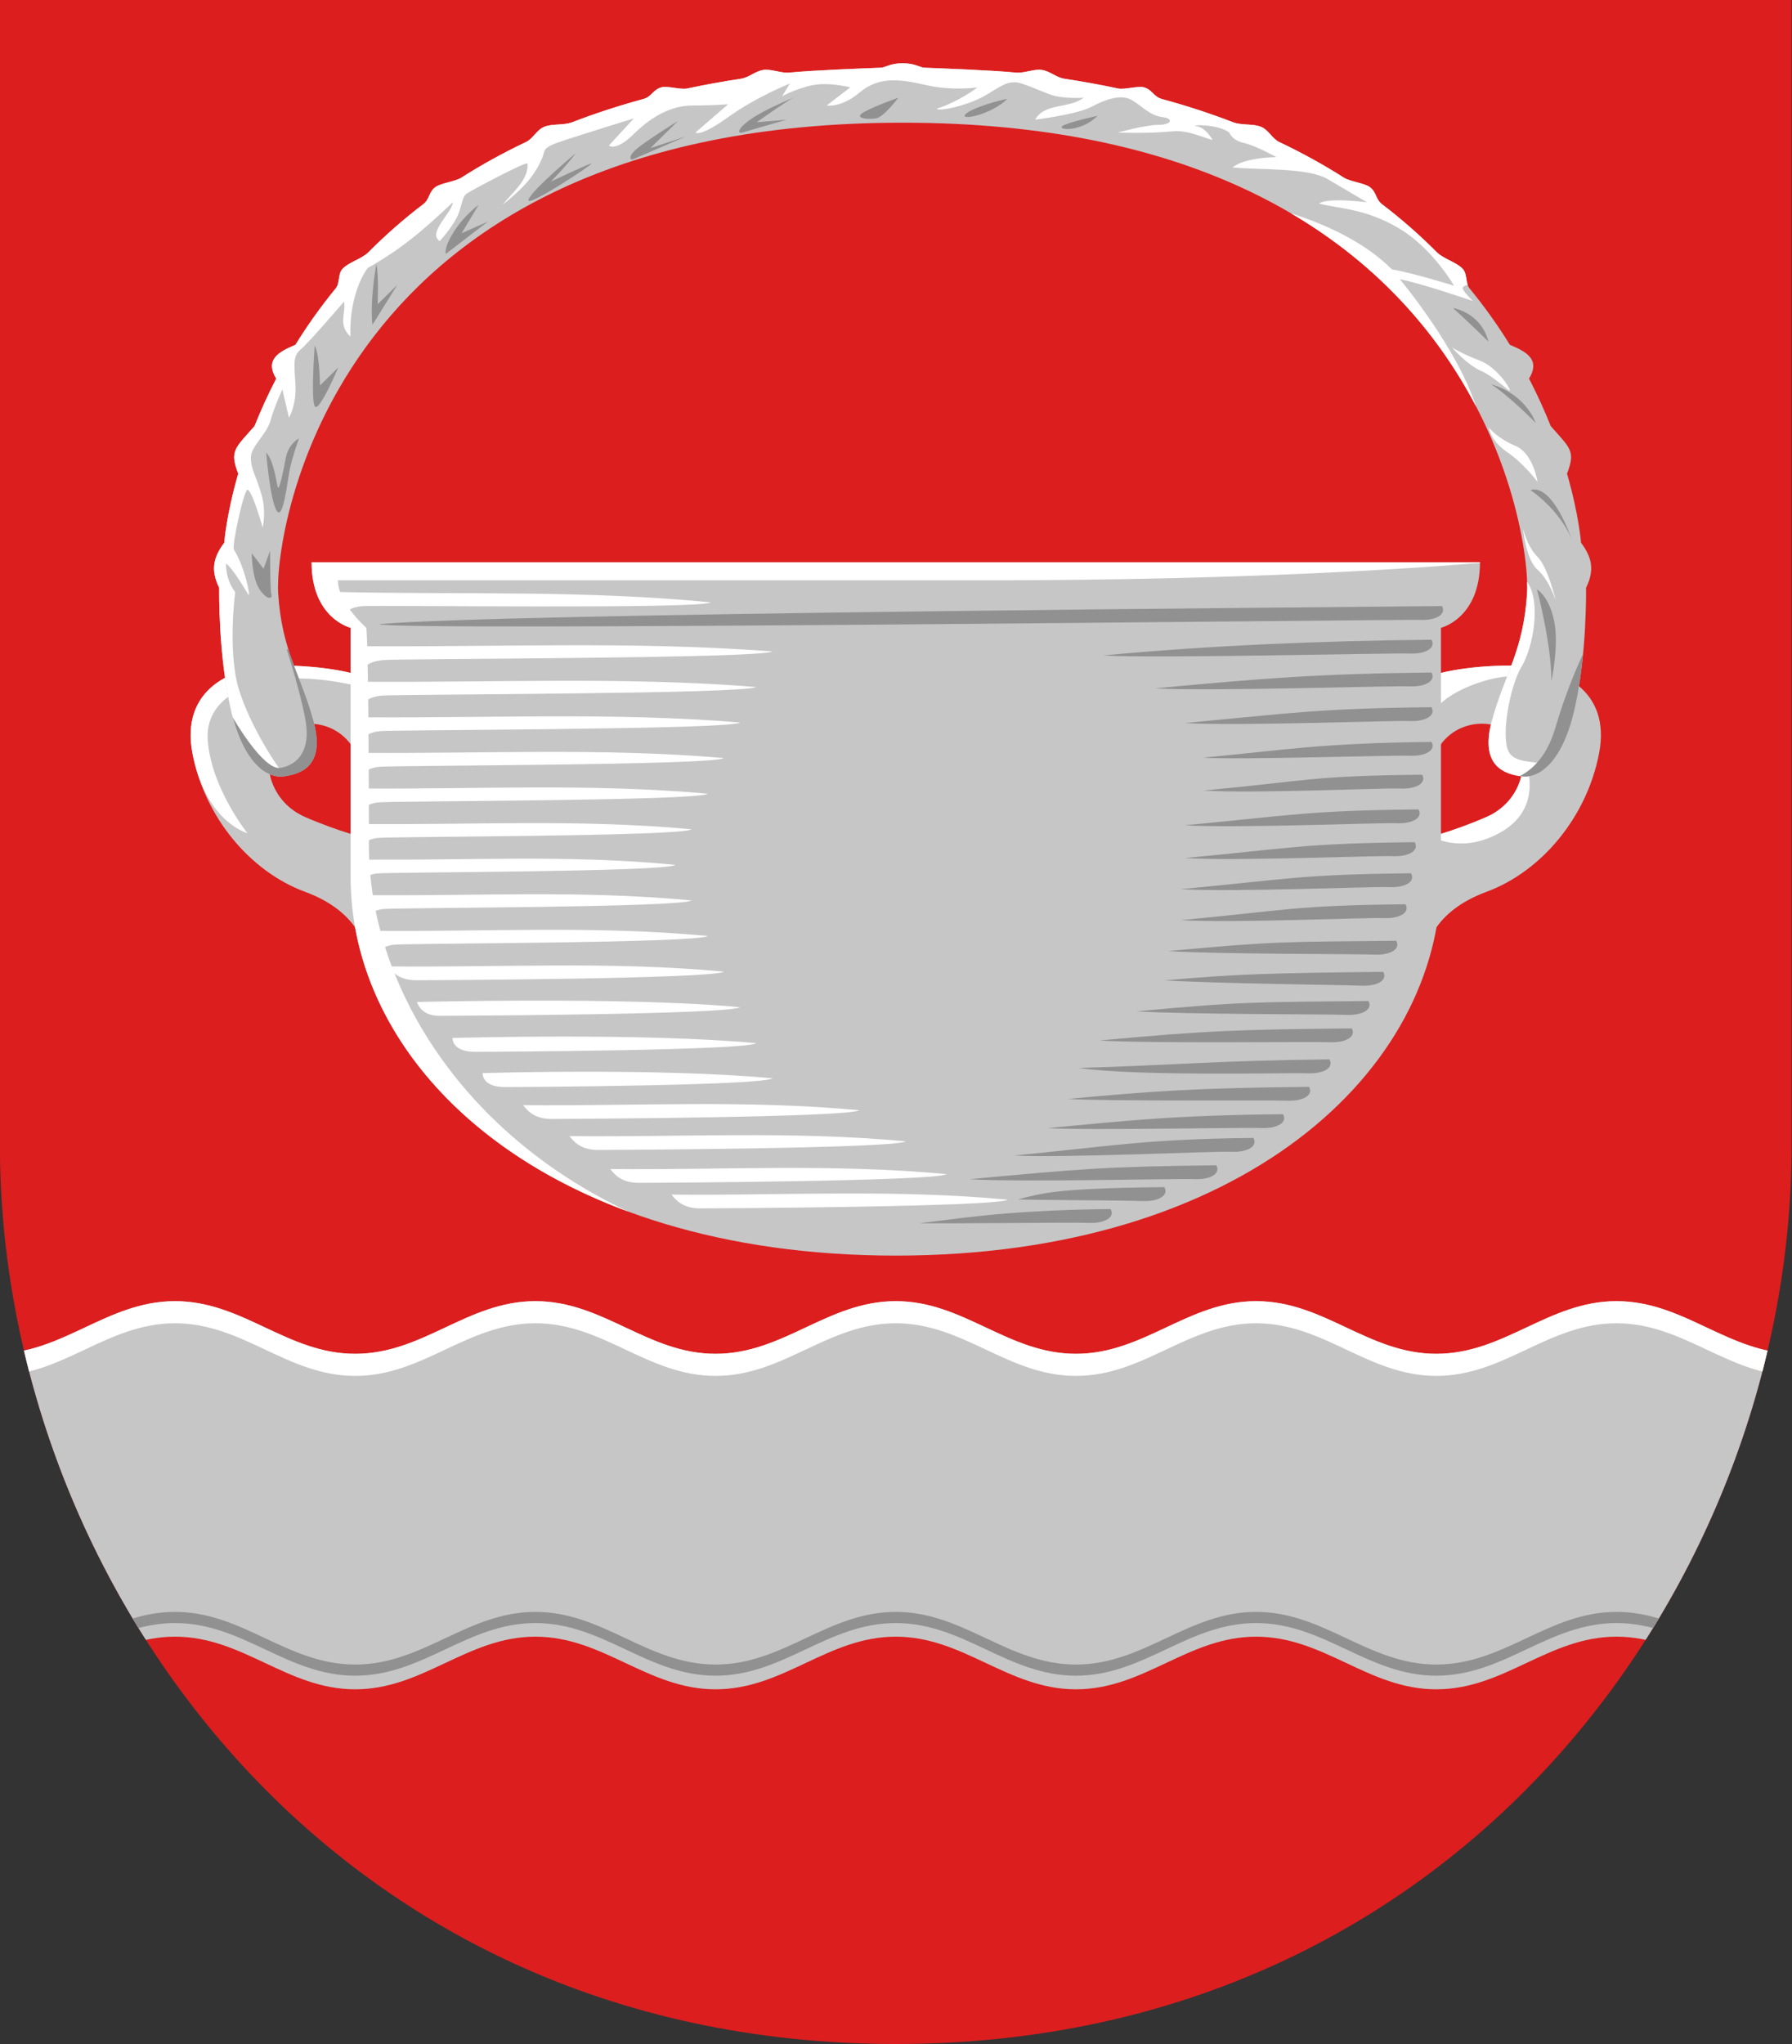
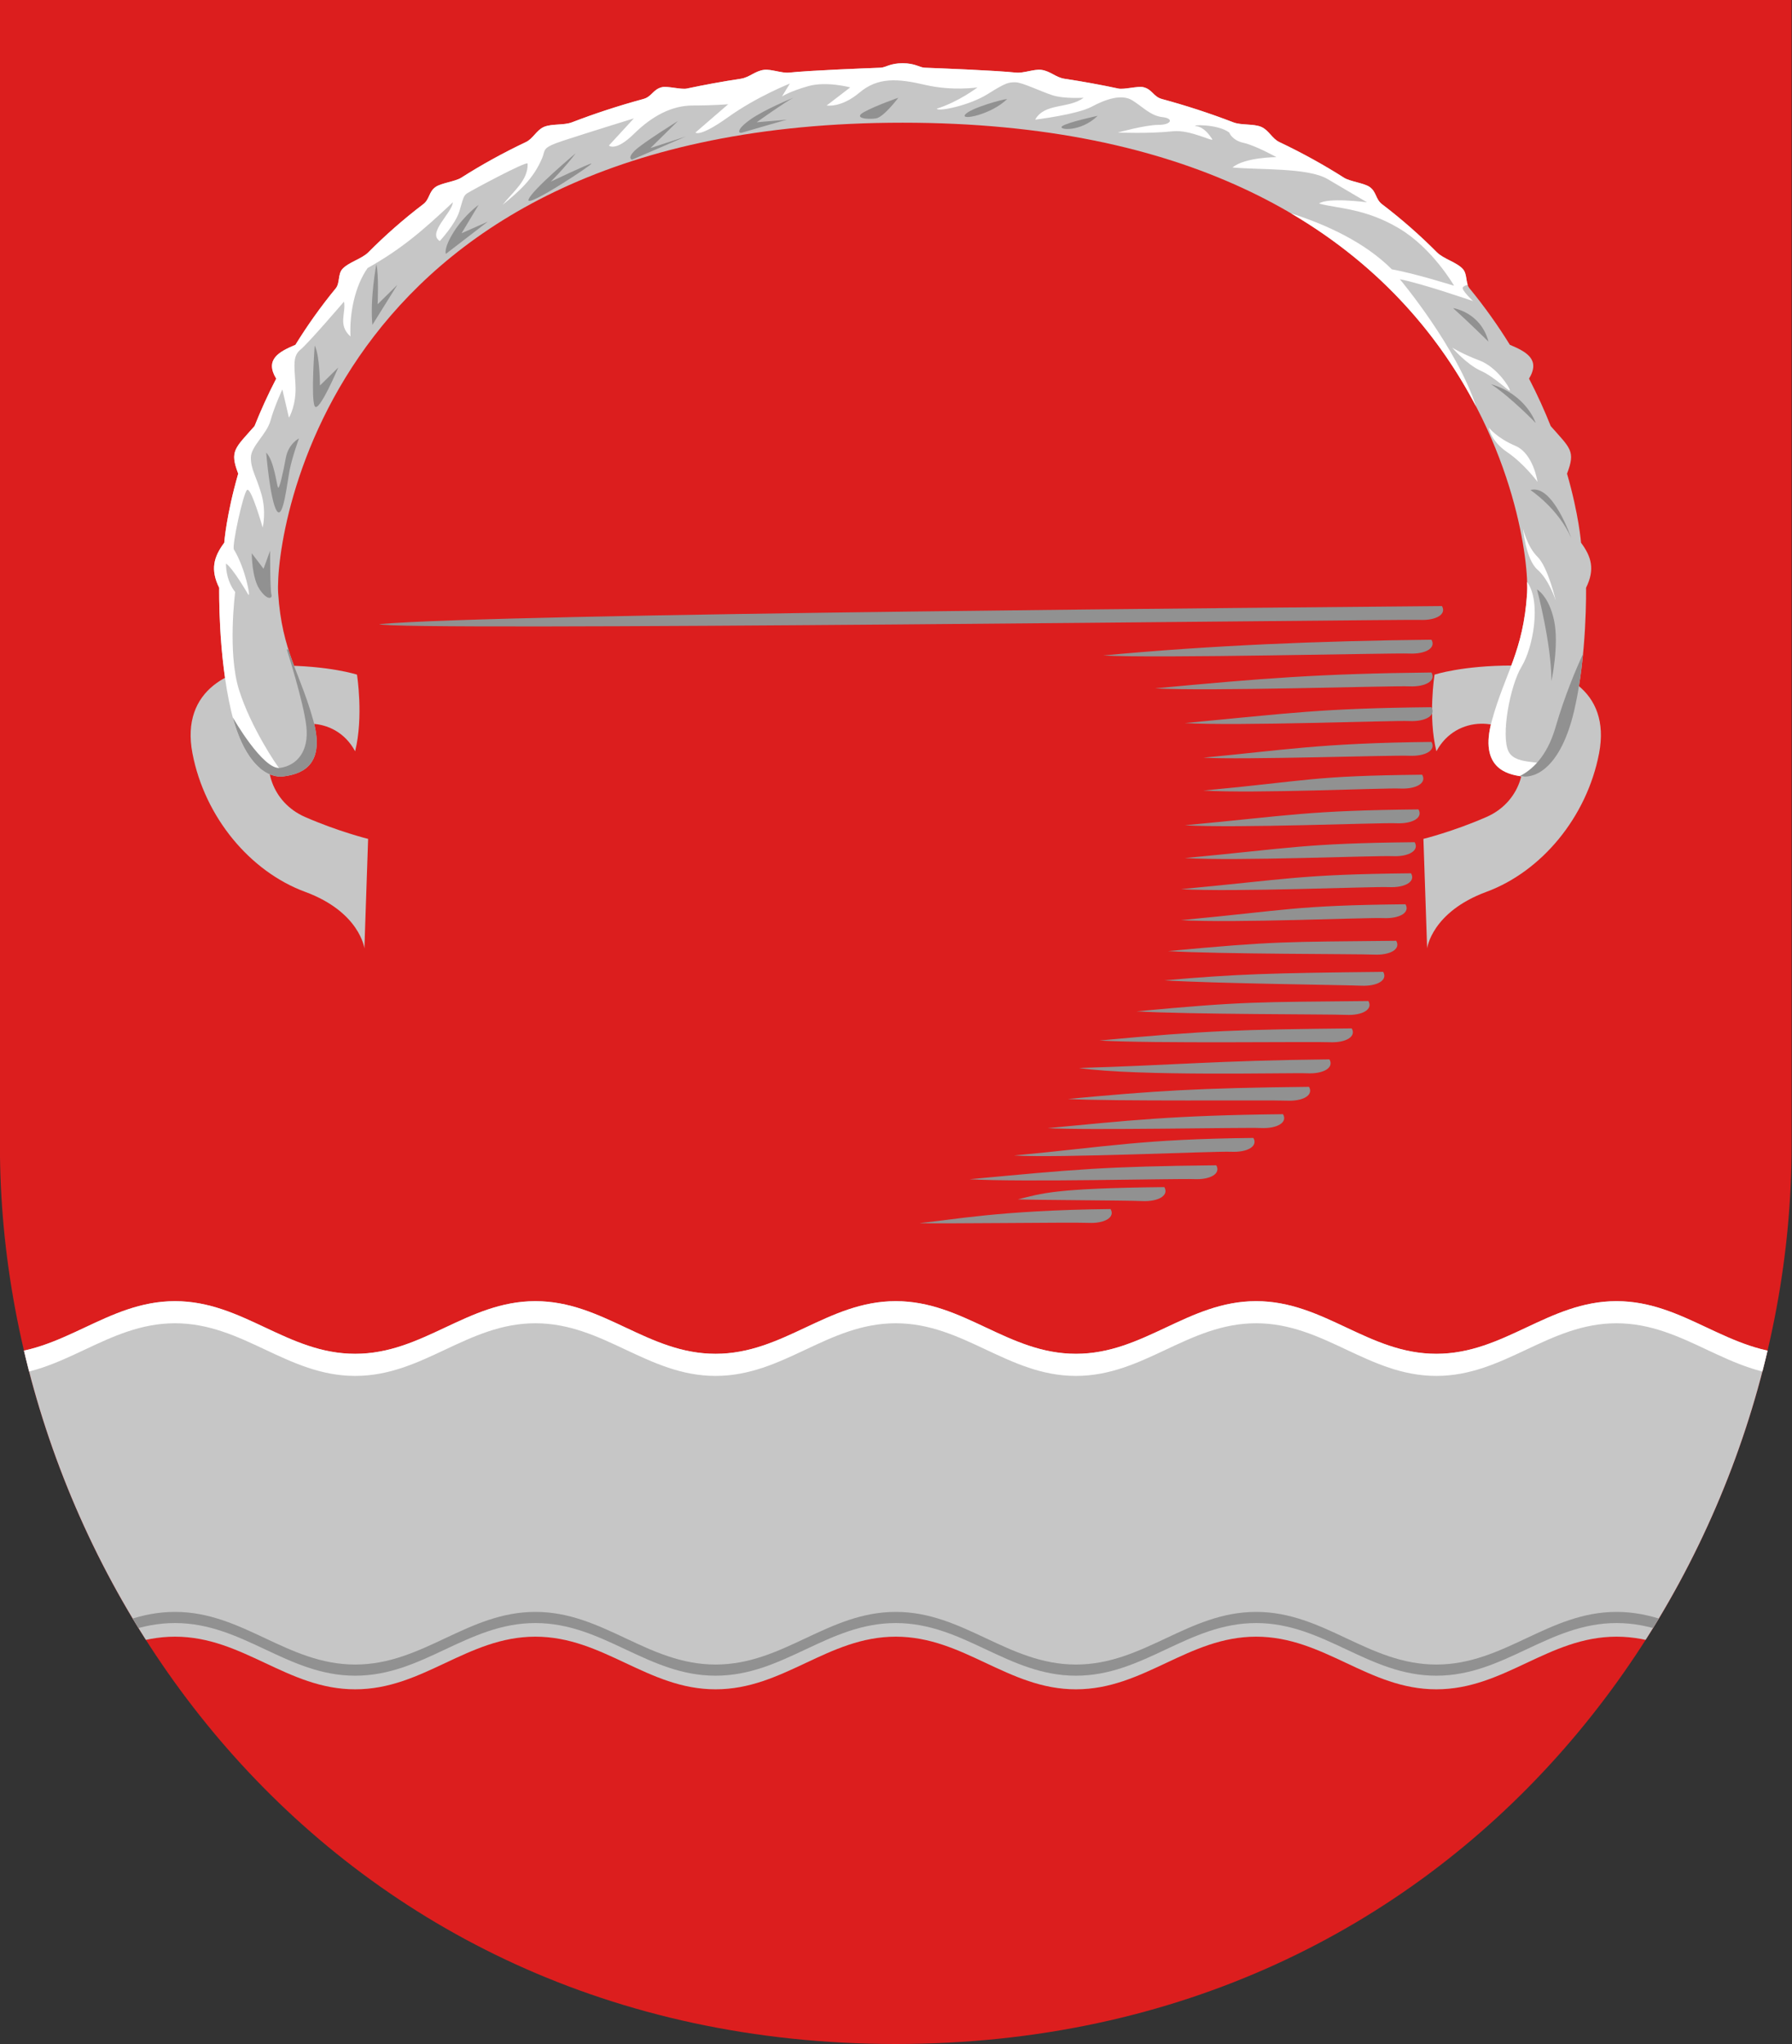
<svg xmlns="http://www.w3.org/2000/svg" xmlns:ns1="http://www.inkscape.org/namespaces/inkscape" xmlns:ns2="http://sodipodi.sourceforge.net/DTD/sodipodi-0.dtd" xmlns:xlink="http://www.w3.org/1999/xlink" width="500" height="570" id="svg2" version="1.1" ns1:version="0.48.5 r10040" ns2:docname="padasjoki.svg">
  <rect width="100%" height="100%" fill="#333333" stroke="none" />
  <defs id="defs4">
    <clipPath id="clipPath4238">
      <use x="0" y="0" xlink:href="#path4310" id="use4240" transform="translate(1.4999999e-6,0)" width="1" height="1" />
    </clipPath>
  </defs>
  <g ns1:label="Layer 1" ns1:groupmode="layer" id="layer1" transform="translate(-95.714,-262.719)">
    <g id="g4253" transform="matrix(0.966,0,0,0.95,3.237,41.636)">
      <path ns2:nodetypes="cszscc" ns1:connector-curvature="0" id="path4310" d="m 95.714,232.719 c 0,0 0,210 0,336.429 0,126.429 94.286,263.571 258.75,263.571 164.464,0 258.75,-137.143 258.75,-263.571 0,-126.429 0,-336.429 0,-336.429 z" style="color:#000000;fill:#dc1e1e;fill-opacity:1;stroke:none;stroke-width:1;marker:none;visibility:visible;display:inline;overflow:visible;enable-background:accumulate" />
      <g transform="translate(0.004,0)" id="g4208">
        <g id="g3345" transform="translate(0.089,0)">
          <g id="g4183">
            <path ns2:nodetypes="cszsccszcc" ns1:connector-curvature="0" id="path3364" d="m 509.992,430.755 c 0,0 7.996,-2.679 22.5,-2.679 13.658,0 28.564,7.013 25.022,25.779 -3.542,18.766 -16.665,34.703 -32.522,40.649 -15.857,5.946 -17.143,16.607 -17.143,16.607 l -1.071,-32.143 c 0,0 8.571,-2.143 18.214,-6.429 9.643,-4.286 12.565,-15.085 9.107,-21.964 -3.458,-6.879 -17.691,-8.429 -23.571,2.679 -2.471,-10.106 -0.536,-22.5 -0.536,-22.5 z" style="color:#000000;fill:#c6c6c6;fill-opacity:1;stroke:none;stroke-width:1;marker:none;visibility:visible;display:inline;overflow:visible;enable-background:accumulate" />
-             <path style="color:#000000;fill:#ffffff;stroke:none;stroke-width:1;marker:none;visibility:visible;display:inline;overflow:visible;enable-background:accumulate" d="m 536.621,457.07 c 3.136,11.766 -2.772,18.578 -11.629,21.899 -8.857,3.321 -15.536,-0.536 -15.536,-0.536 l -2.679,0.536 c 0,0 8.571,-2.143 18.214,-6.429 9.643,-4.286 12.565,-15.085 9.107,-21.964 z m 1.407,-24.523 c -5.544,-4.206 -24.53,2.3 -28.036,8.922 -2.471,-10.106 0,-10.714 0,-10.714 0,0 7.996,-2.679 22.5,-2.679 z" id="path4186" ns1:connector-curvature="0" ns2:nodetypes="csccsccccccc" />
          </g>
          <g id="g4161">
            <path style="color:#000000;fill:#c6c6c6;fill-opacity:1;stroke:none;stroke-width:1;marker:none;visibility:visible;display:inline;overflow:visible;enable-background:accumulate" d="m 198.75,430.755 c 0,0 -7.996,-2.679 -22.5,-2.679 -13.658,0 -28.564,7.013 -25.022,25.779 3.542,18.766 16.665,34.703 32.522,40.649 15.857,5.946 17.143,16.607 17.143,16.607 l 1.071,-32.143 c 0,0 -8.571,-2.143 -18.214,-6.429 -9.643,-4.286 -12.565,-15.085 -9.107,-21.964 3.458,-6.879 17.691,-8.429 23.571,2.679 2.471,-10.106 0.536,-22.5 0.536,-22.5 z" id="path3343" ns1:connector-curvature="0" ns2:nodetypes="cszsccszcc" />
-             <path ns2:nodetypes="cszcscc" ns1:connector-curvature="0" id="path3366" d="m 198.75,430.755 c 0,0 -7.996,-2.679 -22.5,-2.679 -13.658,0 -28.564,7.013 -25.022,25.779 3.542,18.766 14.057,22.81 15.915,23.506 0,0 -10.687,-13.571 -11.517,-27.679 -0.83,-14.107 17.143,-21.964 43.393,-15.536 z" style="color:#000000;fill:#ffffff;stroke:none;stroke-width:1;marker:none;visibility:visible;display:inline;overflow:visible;enable-background:accumulate" />
          </g>
          <g id="g4165">
            <path style="color:#000000;fill:#c6c6c6;fill-opacity:1;stroke:none;stroke-width:1;marker:none;visibility:visible;display:inline;overflow:visible;enable-background:accumulate" d="m 362.703,252.598 c 3.644,0.144 19.901,0.768 26.453,1.447 2.048,0.212 5.207,-1.072 7.204,-0.823 2.679,0.334 4.177,2.216 6.766,2.614 5.372,0.825 10.551,1.786 15.543,2.869 1.662,0.361 5.576,-0.78 7.196,-0.393 2.603,0.622 2.881,2.794 5.381,3.483 7.302,2.013 14.165,4.302 20.616,6.824 2.374,0.928 5.829,0.373 8.093,1.362 2.154,0.941 3.122,3.424 5.178,4.416 6.736,3.251 12.955,6.767 18.695,10.483 1.757,1.138 5.743,1.536 7.411,2.709 2.011,1.413 1.685,3.609 3.571,5.068 5.85,4.525 11.108,9.253 15.834,14.085 1.977,2.021 5.755,2.924 7.55,4.974 1.307,1.493 0.673,4.128 1.888,5.63 4.476,5.534 8.335,11.108 11.662,16.583 4.755,2.04 8.906,4.281 5.542,9.935 2.466,4.832 4.532,9.511 6.263,13.93 5.662,6.557 7.241,7.253 4.709,13.965 3.468,12.226 4.042,20.27 4.042,20.27 3.044,4.164 4.057,7.87 1.45,13.236 0,0 0.344,19.825 -3.466,36.21 -3.788,16.289 -10.926,19.731 -15.105,19.147 -4.179,-0.584 -12.386,-2.365 -8.636,-16.293 3.75,-13.929 9.107,-20.357 10.179,-37.5 1.071,-17.143 -14.847,-138.09 -180.369,-138.09 -165.522,0 -181.44,120.947 -180.369,138.09 1.071,17.143 6.429,23.571 10.179,37.5 3.75,13.929 -4.457,15.71 -8.636,16.293 -4.179,0.584 -11.317,-2.859 -15.105,-19.147 -3.81,-16.385 -3.466,-36.21 -3.466,-36.21 -2.607,-5.366 -1.594,-9.072 1.45,-13.236 0,0 0.574,-8.043 4.042,-20.27 -2.532,-6.712 -0.954,-7.408 4.709,-13.965 1.73,-4.419 3.797,-9.097 6.263,-13.93 -3.364,-5.654 0.787,-7.895 5.542,-9.935 3.327,-5.475 7.186,-11.049 11.662,-16.583 1.215,-1.502 0.581,-4.137 1.888,-5.63 1.795,-2.05 5.573,-2.953 7.55,-4.974 4.726,-4.832 9.984,-9.56 15.834,-14.085 1.886,-1.459 1.56,-3.654 3.571,-5.068 1.669,-1.173 5.654,-1.572 7.411,-2.709 5.74,-3.715 11.958,-7.232 18.695,-10.483 2.056,-0.992 3.024,-3.475 5.178,-4.416 2.264,-0.989 5.718,-0.434 8.093,-1.362 6.451,-2.522 13.314,-4.811 20.616,-6.824 2.499,-0.689 2.777,-2.861 5.381,-3.483 1.621,-0.387 5.535,0.753 7.196,0.393 4.993,-1.083 10.172,-2.044 15.543,-2.869 2.589,-0.398 4.086,-2.28 6.766,-2.614 1.997,-0.249 5.156,1.036 7.204,0.823 6.552,-0.679 22.809,-1.303 26.453,-1.447 1.406,-0.056 2.752,-1.321 6.351,-1.321 3.599,0 4.945,1.266 6.351,1.321 z" id="path3381" ns1:connector-curvature="0" ns2:nodetypes="ssssssssssssssssccccccszscccccsccccccsssssssssssssssscs" />
            <path ns1:connector-curvature="0" id="path4158" transform="translate(-0.089,0)" d="m 356.438,251.281 c -3.599,0 -4.938,1.257 -6.344,1.312 -3.644,0.144 -19.917,0.759 -26.469,1.438 -2.048,0.212 -5.19,-1.061 -7.188,-0.812 -2.679,0.334 -4.192,2.227 -6.781,2.625 -5.372,0.825 -10.538,1.792 -15.531,2.875 -1.662,0.361 -5.567,-0.794 -7.188,-0.406 -2.603,0.622 -2.907,2.78 -5.406,3.469 -7.302,2.013 -14.143,4.322 -20.594,6.844 -2.374,0.928 -5.83,0.355 -8.094,1.344 -2.154,0.941 -3.131,3.445 -5.188,4.438 -6.736,3.251 -12.948,6.753 -18.688,10.469 -1.757,1.138 -5.738,1.546 -7.406,2.719 -2.011,1.413 -1.708,3.604 -3.594,5.062 -5.85,4.525 -11.086,9.262 -15.812,14.094 -1.977,2.021 -5.767,2.919 -7.562,4.969 -1.307,1.493 -0.66,4.123 -1.875,5.625 -4.476,5.534 -8.329,11.119 -11.656,16.594 -4.755,2.04 -8.926,4.284 -5.562,9.938 -2.466,4.832 -4.52,9.487 -6.25,13.906 -5.662,6.557 -7.251,7.257 -4.719,13.969 -3.468,12.226 -4.031,20.281 -4.031,20.281 -3.044,4.164 -4.075,7.852 -1.469,13.219 0,0 -0.342,19.834 3.469,36.219 2.062,8.865 5.127,13.917 8.156,16.594 2.065,0.318 4.056,0.461 5.875,0.344 -0.758,-0.758 -8.341,-12.14 -11.75,-23.125 -3.409,-10.985 -1.125,-28.781 -1.125,-28.781 0,0 -2.656,-3.04 -2.656,-8.344 1.869,1.118 6.438,9.094 6.438,9.094 0.812,1.217 -0.816,-7.672 -4.156,-13.25 -0.615,-1.028 2.645,-16.301 3.781,-17.438 1.136,-1.136 4.531,11 4.531,11 0,0 1.14,-4.54 -0.375,-9.844 -1.515,-5.303 -3.031,-7.216 -3.031,-10.625 0,-3.409 4.551,-6.802 5.688,-10.969 1.136,-4.167 3.406,-9.094 3.406,-9.094 l 1.906,8.312 c 0,0 2.254,-3.783 1.875,-9.844 -0.379,-6.061 -0.742,-8.325 1.531,-10.219 2.273,-1.894 12.5,-14.031 12.5,-14.031 0.631,3.409 -1.876,6.841 1.875,10.25 -0.355,-6.88 1.337,-14.92 4.938,-20.094 9.801,-5.607 16.05,-11.085 24.625,-19.312 -0.175,3.066 -7.492,9.048 -3.781,11.375 0,0 4.52,-4.931 5.656,-8.719 1.136,-3.788 1.145,-4.555 2.281,-5.312 1.136,-0.758 17.059,-9.476 17.438,-8.719 0.208,4.953 -4.276,8.292 -7.219,12.125 4.922,-4.098 8.892,-7.679 11.375,-13.625 1.136,-2.652 -0.381,-3.04 6.438,-5.312 6.819,-2.273 20.094,-6.438 20.094,-6.438 l -7.219,7.969 c 0,0 1.915,1.897 7.219,-3.406 5.303,-5.303 10.97,-8.344 17.031,-8.344 6.061,0 10.219,-0.375 10.219,-0.375 l -9.469,8.312 c 0,0 1.135,1.53 9.469,-4.531 8.334,-6.061 17.812,-9.844 17.812,-9.844 l -2.281,3.781 c 0,0 2.29,-1.516 7.594,-3.031 5.303,-1.515 12.125,0.375 12.125,0.375 l -6.812,5.312 c 0,0 4.165,0.764 9.469,-3.781 5.303,-4.546 10.983,-4.175 18.938,-2.281 7.955,1.894 15.156,0.75 15.156,0.75 0,0 -5.31,4.167 -11.75,6.25 0.379,0.947 9.478,-0.934 14.781,-4.344 5.303,-3.409 6.043,-3.406 7.938,-3.406 1.894,0 7.216,2.645 10.625,3.781 3.409,1.136 9.062,0.75 9.062,0.75 -4.288,3.326 -11.24,1.419 -14,6.438 0,0 12.114,-1.508 16.281,-3.781 4.167,-2.273 8.72,-3.8 11.75,-1.906 3.03,1.894 5.309,4.559 8.719,4.938 3.409,0.379 2.632,2.281 -1.156,2.281 -3.788,0 -11.719,2.25 -11.719,2.25 0,0 9.088,0.383 15.906,-0.375 5.023,-0.558 12.101,3.418 11.344,2.281 -0.758,-1.136 -2.258,-3.402 -4.531,-3.781 -2.273,-0.379 6.059,-0.777 9.469,1.875 0,0 0.747,2.274 4.156,3.031 3.409,0.758 9.469,4.188 9.469,4.188 0,0 -9.089,7.9e-4 -12.688,3.031 7.766,0.758 21.787,-0.003 27.469,3.406 l 11.375,6.812 c 0,0 -11.382,-1.519 -13.844,0.375 5.493,1.515 13.212,1.346 23,7.219 9.788,5.873 16,16.906 16,16.906 0,0 -11.529,-3.676 -17.969,-4.812 -7.864,-7.99 -18.955,-13.144 -29.125,-16.438 26.846,16.03 43.375,37.078 53.438,56.688 -5.61,-17.51 -22,-37.344 -22,-37.344 6.061,1.136 21.125,6.406 21.125,6.406 0,0 -2.59,-2.489 -2.969,-3.625 -0.181,-0.542 0.586,-0.918 1.438,-1.156 -0.505,-1.492 -0.327,-3.397 -1.375,-4.594 -1.795,-2.05 -5.586,-2.948 -7.562,-4.969 -4.726,-4.832 -9.963,-9.568 -15.812,-14.094 -1.886,-1.459 -1.583,-3.649 -3.594,-5.062 -1.669,-1.173 -5.649,-1.581 -7.406,-2.719 -5.74,-3.715 -11.951,-7.218 -18.688,-10.469 -2.056,-0.992 -3.034,-3.496 -5.188,-4.438 -2.264,-0.989 -5.72,-0.416 -8.094,-1.344 -6.451,-2.522 -13.292,-4.831 -20.594,-6.844 -2.499,-0.689 -2.772,-2.846 -5.375,-3.469 -1.621,-0.387 -5.557,0.767 -7.219,0.406 -4.993,-1.083 -10.16,-2.05 -15.531,-2.875 -2.589,-0.398 -4.102,-2.291 -6.781,-2.625 -1.997,-0.249 -5.14,1.025 -7.188,0.812 -6.552,-0.679 -22.825,-1.294 -26.469,-1.438 -1.406,-0.056 -2.745,-1.312 -6.344,-1.312 z m 158.75,83.5 c 0,0 4.146,4.918 8.312,6.812 4.167,1.894 8.344,6.445 8.344,5.688 0,-0.758 -3.794,-6.825 -8.719,-8.719 -4.924,-1.894 -7.938,-3.781 -7.938,-3.781 z M 525.781,358.25 c 0,0 0.388,3.809 5.312,7.219 4.924,3.409 8.719,8.688 8.719,8.688 0,0 -1.134,-8.321 -6.438,-10.594 -5.303,-2.273 -7.594,-5.312 -7.594,-5.312 z m 9.844,29.562 c 0,0 0.778,9.095 4.188,12.125 3.409,3.03 5.281,9.094 5.281,9.094 0,0 -2.251,-9.845 -5.281,-12.875 -3.03,-3.03 -4.188,-8.344 -4.188,-8.344 z m 1.188,15.719 c 0.044,1.306 0.052,2.444 0,3.281 -1.071,17.143 -6.438,23.571 -10.188,37.5 -3.75,13.929 4.477,15.729 8.656,16.312 0.161,0.022 0.331,0.021 0.5,0.031 1.817,-0.431 3.687,-1.125 4.781,-2.375 2.652,-3.03 -6.821,-0.392 -9.094,-4.938 -2.273,-4.546 0.372,-19.318 3.781,-25 3.223,-5.372 5.775,-18.873 1.562,-24.812 z" style="color:#000000;fill:#ffffff;stroke:none;stroke-width:1;marker:none;visibility:visible;display:inline;overflow:visible;enable-background:accumulate" />
            <path ns2:nodetypes="cssccsscccsccsccccscccccccccc" ns1:connector-curvature="0" id="path4153" transform="translate(-0.089,0)" d="m 178.531,423.281 c 0,0 4.93,15.553 5.688,22.75 0.758,7.197 -2.638,11.336 -7.562,12.094 C 171.732,458.883 163,443.375 163,443.375 c 0.005,0.019 -0.005,0.043 0,0.062 3.888,14.574 10.623,17.746 14.625,17.188 4.179,-0.584 12.375,-2.384 8.625,-16.312 -2.244,-8.334 -5.055,-13.978 -7.188,-20.844 -0.232,-0.088 -0.531,-0.188 -0.531,-0.188 z m 374.438,1.375 c -2.107,4.644 -5.334,12.403 -7.969,21.625 -2.499,8.746 -6.993,12.578 -10.312,14.25 0.19,0.03 0.417,0.069 0.594,0.094 4.179,0.584 11.306,-2.868 15.094,-19.156 1.282,-5.514 2.081,-11.406 2.594,-16.812 z M 539.674,405.738 c 0,0 4.167,15.91 4.167,26.895 0,0 2.273,-10.607 0.758,-17.804 -1.515,-7.197 -4.924,-9.091 -4.924,-9.091 z m -1.894,-29.168 c 0,0 7.955,5.303 11.743,14.016 0,0 -5.303,-15.91 -11.743,-14.016 z m 1.515,-19.698 c 0,0 -7.197,-7.576 -12.879,-11.364 10.228,3.03 12.879,11.364 12.879,11.364 z M 525.658,333.007 c 0,0 -6.061,-6.061 -10.228,-9.849 0,0 7.955,1.136 10.228,9.849 z M 412.774,266.716 c 0,0 -8.713,1.894 -10.228,3.03 -1.515,1.136 5.303,1.894 10.228,-3.03 z m -26.138,-4.924 c -1.136,0 -10.607,2.652 -12.122,4.546 -1.515,1.894 7.576,0 12.122,-4.546 z m -31.441,-0.379 c 0,0 -6.44,2.273 -9.849,4.167 -3.409,1.894 1.136,2.273 3.409,1.894 2.273,-0.379 6.44,-6.061 6.44,-6.061 z m -30.305,0 c 0,0 -8.334,3.409 -12.501,6.44 -4.167,3.03 -3.409,4.167 -2.273,3.788 1.136,-0.379 12.879,-3.788 12.879,-3.788 l -8.713,0.758 c 0,0 8.334,-6.061 10.607,-7.197 z m -33.335,6.819 c 0,0 -10.228,6.44 -12.501,8.713 -2.273,2.273 -0.758,2.652 -0.758,2.652 l 15.531,-6.819 -10.228,3.409 z m -29.547,9.47 c 0,0 -12.879,10.985 -13.637,13.637 -0.758,2.652 18.94,-10.607 18.183,-10.607 -0.758,0 -11.743,5.303 -11.743,5.303 0,0 4.167,-4.167 7.197,-8.334 z m -28.032,15.152 c 0,0 -4.167,3.03 -7.197,7.955 -3.03,4.924 -2.273,6.44 -2.273,6.44 l 12.122,-9.47 -7.576,3.409 z m -29.547,17.425 c 0,0 -1.894,10.228 -1.136,17.804 l 7.197,-11.743 -5.682,5.682 c 0,0 0.379,-8.713 -0.379,-11.743 z m -17.804,23.865 c 0,0 -1.136,15.531 0,17.804 1.136,2.273 6.819,-11.364 6.819,-11.364 l -5.303,5.303 c 0,0 0,-8.713 -1.515,-11.743 z m -14.016,31.441 c 0,0 1.136,14.016 3.03,17.046 1.894,3.03 3.03,-8.334 3.788,-12.122 0.758,-3.788 2.652,-9.091 2.652,-9.091 0,0 -3.03,1.515 -3.788,5.682 -0.758,4.167 -1.894,9.47 -2.273,8.713 -0.379,-0.758 -1.136,-7.955 -3.409,-10.228 z m -4.167,29.547 c 0,0 0,7.197 2.273,10.607 2.273,3.409 3.788,2.652 3.409,1.515 -0.379,-1.136 -0.379,-12.879 -0.379,-12.879 l -1.894,5.303 z" style="color:#000000;fill:#919191;fill-opacity:1;stroke:none;stroke-width:1;marker:none;visibility:visible;display:inline;overflow:visible;enable-background:accumulate" />
          </g>
        </g>
        <g id="g3338">
-           <path ns2:nodetypes="cszscccc" ns1:connector-curvature="0" id="path3004" d="m 511.938,417.005 c 0,0 0,16.286 0,73.179 0,56.893 -57.382,111.107 -157.473,111.107 -100.092,0 -157.473,-54.214 -157.473,-111.107 0,-56.893 0,-73.179 0,-73.179 0,0 -11.263,-2.741 -11.263,-19.25 l 337.473,0 c 0,16.509 -11.263,19.25 -11.263,19.25 z" style="color:#000000;fill:#c6c6c6;fill-opacity:1;stroke:none;stroke-width:1;marker:none;visibility:visible;display:inline;overflow:visible;enable-background:accumulate" />
-           <path ns1:connector-curvature="0" id="path3008" d="M 185.719,397.75 C 185.719,414.259 197,417 197,417 l 0,73.188 c 0,40.091 28.49,78.852 80.344,98.25 -33.968,-16.194 -56.766,-42.349 -67.656,-69.969 1.502,1.208 3.451,2 6.344,2 4.33,0 85.997,-0.405 88.781,-2.531 -16.563,-1.577 -32.777,-1.869 -48.875,-1.812 -15.714,0.055 -31.311,0.427 -47.062,0.281 -0.703,-1.89 -1.346,-3.788 -1.938,-5.688 0.629,-0.297 1.438,-0.559 2.531,-0.688 3.713,-0.436 87.903,-0.436 90.688,-2.562 -16.563,-1.577 -32.777,-1.869 -48.875,-1.812 -15.246,0.053 -30.411,0.421 -45.688,0.312 -0.513,-1.961 -0.982,-3.915 -1.375,-5.875 0.571,-0.225 1.271,-0.427 2.156,-0.531 3.713,-0.436 86.309,-0.405 89.094,-2.531 -16.563,-1.577 -32.366,-1.869 -48.062,-1.812 -14.575,0.052 -29.078,0.373 -44,0.281 -0.304,-1.984 -0.539,-3.965 -0.719,-5.938 0.51,-0.188 1.102,-0.347 1.844,-0.438 3.567,-0.436 83.607,-0.405 86.281,-2.531 -15.911,-1.577 -31.279,-1.869 -46.531,-1.812 -13.933,0.051 -27.793,0.357 -41.906,0.281 -0.057,-1.326 -0.094,-2.652 -0.094,-3.969 0,-0.64 1.9e-4,-1.091 0,-1.719 0.622,-0.292 1.422,-0.561 2.5,-0.688 3.713,-0.436 87.903,-0.405 90.688,-2.531 -16.563,-1.577 -32.777,-1.869 -48.875,-1.812 -14.798,0.052 -29.495,0.363 -44.312,0.281 -0.002,-1.943 -0.027,-3.81 -0.031,-5.625 0.654,-0.318 1.507,-0.614 2.688,-0.75 3.801,-0.436 92.369,-0.405 95.219,-2.531 -16.954,-1.577 -34.146,-1.9 -51.219,-1.844 -15.747,0.052 -31.385,0.393 -46.688,0.312 -0.006,-1.976 -0.023,-3.747 -0.031,-5.562 0.691,-0.347 1.614,-0.666 2.938,-0.812 3.932,-0.436 96.708,-0.436 99.656,-2.562 -17.541,-1.577 -35.611,-1.869 -53.562,-1.812 -16.629,0.052 -33.128,0.37 -49.062,0.281 -0.011,-1.793 -0.019,-3.845 -0.031,-5.469 0.725,-0.388 1.759,-0.747 3.25,-0.906 4.079,-0.436 101.035,-0.405 104.094,-2.531 -18.193,-1.577 -37.109,-1.869 -55.906,-1.812 -17.489,0.052 -34.85,0.374 -51.469,0.281 -0.018,-1.837 -0.043,-3.658 -0.062,-5.25 0.772,-0.463 1.947,-0.937 3.812,-1.125 4.342,-0.436 105.026,-0.405 108.281,-2.531 -19.367,-1.577 -38.864,-1.869 -58.25,-1.812 -18.15,0.053 -36.186,0.381 -53.906,0.281 -0.028,-1.756 -0.065,-3.64 -0.094,-5.031 0.794,-0.531 2.175,-1.125 4.5,-1.344 4.649,-0.436 108.952,-0.405 112.438,-2.531 -20.736,-1.577 -40.747,-1.869 -60.625,-1.812 -18.757,0.053 -37.412,0.389 -56.438,0.281 -0.133,-4.349 -0.25,-5.406 -0.25,-5.406 0,0 -2.528,-2.242 -4.781,-5.375 0.742,-0.42 1.832,-0.817 3.5,-0.969 4.166,-0.378 97.657,0.958 100.781,-1.125 -36.857,-3.641 -71.163,-2.221 -107.062,-3.031 -0.403,-1.142 -0.656,-2.292 -0.656,-3.438 l 187.5,0 c 80.18,0 131.641,-4.176 142.375,-5.125 3.4e-4,-0.064 0,-0.123 0,-0.188 l -337.469,0 z m 64.688,128.688 c -19.188,0.012 -34.219,0.406 -34.219,0.406 0,0 0.913,4.062 6.406,4.062 5.494,0 84.122,-0.405 86.906,-2.531 -16.563,-1.577 -39.906,-1.95 -59.094,-1.938 z M 257.875,537 c -17.786,0.012 -31.438,0.406 -31.438,0.406 0,0 -0.281,4.062 6.438,4.062 6.719,0 78.497,-0.405 81.281,-2.531 C 297.593,537.36 275.661,536.988 257.875,537 z m 6.688,10.312 c -16.786,0.012 -29.438,0.406 -29.438,0.406 0,0 -0.313,4.094 6.406,4.094 6.719,0 74.528,-0.436 77.312,-2.562 -16.563,-1.577 -37.495,-1.95 -54.281,-1.938 z m 30.5,9.5 c -16.098,0.056 -32.105,0.489 -48.25,0.312 1.716,2.335 3.983,4.062 8.312,4.062 4.33,0 85.997,-0.436 88.781,-2.562 -16.563,-1.577 -32.745,-1.869 -48.844,-1.812 z m 13.375,9.125 c -16.098,0.056 -32.074,0.457 -48.219,0.281 1.716,2.335 3.983,4.062 8.312,4.062 4.33,0 85.997,-0.405 88.781,-2.531 -16.563,-1.577 -32.777,-1.869 -48.875,-1.812 z m 11.812,9.625 c -16.098,0.056 -32.105,0.489 -48.25,0.312 1.716,2.335 3.983,4.062 8.312,4.062 4.33,0 85.997,-0.436 88.781,-2.562 -16.563,-1.577 -32.745,-1.869 -48.844,-1.812 z m 17.656,7.5 c -16.098,0.056 -32.074,0.489 -48.219,0.312 1.716,2.335 3.983,4.062 8.312,4.062 4.33,0 85.997,-0.436 88.781,-2.562 -16.563,-1.577 -32.777,-1.869 -48.875,-1.812 z" style="color:#000000;fill:#ffffff;stroke:none;stroke-width:1;marker:none;visibility:visible;display:inline;overflow:visible;enable-background:accumulate" />
-           <path ns1:connector-curvature="0" id="path3194" d="m 512.219,410.625 c -32.289,0.352 -273.843,2.158 -306.969,5.312 2.784,2.126 295.783,-1.469 300.531,-1.25 4.748,0.219 7.83,-1.651 6.438,-4.062 z m -3.031,9.875 c -32.289,0.352 -63.718,1.661 -94.844,4.625 14.938,0.926 83.658,-0.781 88.406,-0.562 4.748,0.219 7.83,-1.651 6.438,-4.062 z m 0,9.625 c -32.289,0.352 -48.718,1.693 -79.844,4.656 14.938,0.926 68.658,-0.812 73.406,-0.594 4.748,0.219 7.83,-1.651 6.438,-4.062 z m 0,10.188 c -32.289,0.352 -40.124,1.693 -71.25,4.656 14.938,0.926 60.064,-0.812 64.812,-0.594 4.748,0.219 7.83,-1.651 6.438,-4.062 z m 0,10.188 c -32.289,0.352 -42.781,2.423 -65.906,4.625 11.098,0.688 54.721,-0.781 59.469,-0.562 4.748,0.219 7.83,-1.651 6.438,-4.062 z m -2.688,9.625 c -32.289,0.352 -32.093,1.693 -63.219,4.656 14.938,0.926 52.064,-0.812 56.812,-0.594 4.748,0.219 7.799,-1.651 6.406,-4.062 z m -1.062,10.188 c -32.289,0.352 -36.374,1.693 -67.5,4.656 14.938,0.926 56.314,-0.812 61.062,-0.594 4.748,0.219 7.83,-1.651 6.438,-4.062 z m -1.094,9.625 c -32.289,0.352 -35.281,1.693 -66.406,4.656 14.938,0.926 55.252,-0.781 60,-0.562 4.748,0.219 7.799,-1.682 6.406,-4.094 z m -1.062,9.125 c -32.289,0.352 -35.312,1.693 -66.438,4.656 14.938,0.926 55.283,-0.812 60.031,-0.594 4.748,0.219 7.799,-1.651 6.406,-4.062 z m -1.594,9.094 c -32.289,0.352 -33.718,1.693 -64.844,4.656 14.938,0.926 53.658,-0.812 58.406,-0.594 4.748,0.219 7.83,-1.651 6.438,-4.062 z M 499,508.875 c -32.289,0.352 -34.781,0.068 -65.906,3.031 14.938,0.926 54.752,0.813 59.5,1.031 4.748,0.219 7.799,-1.651 6.406,-4.062 z M 495.25,518 c -32.289,0.352 -42.272,0.608 -63.219,2.5 14.938,0.926 52.064,1.344 56.812,1.562 4.748,0.219 7.799,-1.651 6.406,-4.062 z m -4.281,8.562 c -32.289,0.352 -35.843,0.068 -66.969,3.031 14.938,0.926 55.814,0.813 60.562,1.031 4.748,0.219 7.799,-1.651 6.406,-4.062 z m -4.812,8.031 c -32.289,0.352 -41.749,0.599 -72.875,3.562 14.938,0.926 61.689,0.281 66.438,0.5 4.748,0.219 7.83,-1.651 6.438,-4.062 z m -6.438,9.094 c -32.289,0.352 -44.968,1.71 -72.344,2.531 17.08,2.534 61.189,1.344 65.938,1.562 4.748,0.219 7.799,-1.682 6.406,-4.094 z m -5.906,8.062 c -32.289,0.352 -44.499,1.17 -69.625,3.562 12.058,0.748 58.471,0.281 63.219,0.5 4.748,0.219 7.799,-1.651 6.406,-4.062 z m -7.5,8.031 c -32.289,0.352 -44.906,1.892 -68.031,4.094 11.098,0.688 56.877,-0.25 61.625,-0.031 4.748,0.219 7.799,-1.651 6.406,-4.062 z M 457.75,566.75 c -32.289,0.352 -41.999,2.573 -69.125,5.156 13.018,0.807 57.971,-1.312 62.719,-1.094 4.748,0.219 7.799,-1.651 6.406,-4.062 z m -10.719,8.031 c -32.289,0.352 -40.124,1.13 -71.25,4.094 14.938,0.926 60.096,-0.25 64.844,-0.031 4.748,0.219 7.799,-1.651 6.406,-4.062 z m -15,6.406 c -32.289,0.352 -35.187,1.844 -42.312,3.594 3.42,0.212 31.158,0.281 35.906,0.5 4.748,0.219 7.799,-1.682 6.406,-4.094 z M 416.5,587.625 c -32.289,0.352 -46.062,3.256 -55.188,4.125 4.379,0.272 44.033,-0.281 48.781,-0.062 4.748,0.219 7.799,-1.651 6.406,-4.062 z" style="color:#000000;fill:#919191;fill-opacity:1;stroke:none;stroke-width:1;marker:none;visibility:visible;display:inline;overflow:visible;enable-background:accumulate" />
+           <path ns1:connector-curvature="0" id="path3194" d="m 512.219,410.625 c -32.289,0.352 -273.843,2.158 -306.969,5.312 2.784,2.126 295.783,-1.469 300.531,-1.25 4.748,0.219 7.83,-1.651 6.438,-4.062 z m -3.031,9.875 c -32.289,0.352 -63.718,1.661 -94.844,4.625 14.938,0.926 83.658,-0.781 88.406,-0.562 4.748,0.219 7.83,-1.651 6.438,-4.062 z m 0,9.625 c -32.289,0.352 -48.718,1.693 -79.844,4.656 14.938,0.926 68.658,-0.812 73.406,-0.594 4.748,0.219 7.83,-1.651 6.438,-4.062 z m 0,10.188 c -32.289,0.352 -40.124,1.693 -71.25,4.656 14.938,0.926 60.064,-0.812 64.812,-0.594 4.748,0.219 7.83,-1.651 6.438,-4.062 z m 0,10.188 c -32.289,0.352 -42.781,2.423 -65.906,4.625 11.098,0.688 54.721,-0.781 59.469,-0.562 4.748,0.219 7.83,-1.651 6.438,-4.062 z m -2.688,9.625 c -32.289,0.352 -32.093,1.693 -63.219,4.656 14.938,0.926 52.064,-0.812 56.812,-0.594 4.748,0.219 7.799,-1.651 6.406,-4.062 z m -1.062,10.188 c -32.289,0.352 -36.374,1.693 -67.5,4.656 14.938,0.926 56.314,-0.812 61.062,-0.594 4.748,0.219 7.83,-1.651 6.438,-4.062 z m -1.094,9.625 c -32.289,0.352 -35.281,1.693 -66.406,4.656 14.938,0.926 55.252,-0.781 60,-0.562 4.748,0.219 7.799,-1.682 6.406,-4.094 z m -1.062,9.125 c -32.289,0.352 -35.312,1.693 -66.438,4.656 14.938,0.926 55.283,-0.812 60.031,-0.594 4.748,0.219 7.799,-1.651 6.406,-4.062 z m -1.594,9.094 c -32.289,0.352 -33.718,1.693 -64.844,4.656 14.938,0.926 53.658,-0.812 58.406,-0.594 4.748,0.219 7.83,-1.651 6.438,-4.062 z M 499,508.875 c -32.289,0.352 -34.781,0.068 -65.906,3.031 14.938,0.926 54.752,0.813 59.5,1.031 4.748,0.219 7.799,-1.651 6.406,-4.062 z M 495.25,518 c -32.289,0.352 -42.272,0.608 -63.219,2.5 14.938,0.926 52.064,1.344 56.812,1.562 4.748,0.219 7.799,-1.651 6.406,-4.062 z m -4.281,8.562 c -32.289,0.352 -35.843,0.068 -66.969,3.031 14.938,0.926 55.814,0.813 60.562,1.031 4.748,0.219 7.799,-1.651 6.406,-4.062 z m -4.812,8.031 c -32.289,0.352 -41.749,0.599 -72.875,3.562 14.938,0.926 61.689,0.281 66.438,0.5 4.748,0.219 7.83,-1.651 6.438,-4.062 z m -6.438,9.094 c -32.289,0.352 -44.968,1.71 -72.344,2.531 17.08,2.534 61.189,1.344 65.938,1.562 4.748,0.219 7.799,-1.682 6.406,-4.094 z m -5.906,8.062 c -32.289,0.352 -44.499,1.17 -69.625,3.562 12.058,0.748 58.471,0.281 63.219,0.5 4.748,0.219 7.799,-1.651 6.406,-4.062 z m -7.5,8.031 c -32.289,0.352 -44.906,1.892 -68.031,4.094 11.098,0.688 56.877,-0.25 61.625,-0.031 4.748,0.219 7.799,-1.651 6.406,-4.062 M 457.75,566.75 c -32.289,0.352 -41.999,2.573 -69.125,5.156 13.018,0.807 57.971,-1.312 62.719,-1.094 4.748,0.219 7.799,-1.651 6.406,-4.062 z m -10.719,8.031 c -32.289,0.352 -40.124,1.13 -71.25,4.094 14.938,0.926 60.096,-0.25 64.844,-0.031 4.748,0.219 7.799,-1.651 6.406,-4.062 z m -15,6.406 c -32.289,0.352 -35.187,1.844 -42.312,3.594 3.42,0.212 31.158,0.281 35.906,0.5 4.748,0.219 7.799,-1.682 6.406,-4.094 z M 416.5,587.625 c -32.289,0.352 -46.062,3.256 -55.188,4.125 4.379,0.272 44.033,-0.281 48.781,-0.062 4.748,0.219 7.799,-1.651 6.406,-4.062 z" style="color:#000000;fill:#919191;fill-opacity:1;stroke:none;stroke-width:1;marker:none;visibility:visible;display:inline;overflow:visible;enable-background:accumulate" />
        </g>
      </g>
      <g clip-path="url(#clipPath4238)" transform="translate(-1.4999999e-6,0)" id="g4231">
        <path ns2:nodetypes="czzzzzzzzzcczzzzzzzzzcc" ns1:connector-curvature="0" id="path4225" d="m 614.688,728.608 c -19.683,0 -32.361,-15.454 -52.045,-15.454 -19.683,0 -32.361,15.454 -52.045,15.454 -19.683,0 -32.361,-15.454 -52.045,-15.454 -19.683,0 -32.361,15.454 -52.045,15.454 -19.683,0 -32.361,-15.454 -52.045,-15.454 -19.683,0 -32.361,15.454 -52.045,15.454 -19.683,0 -32.361,-15.454 -52.045,-15.454 -19.683,0 -32.361,15.454 -52.045,15.454 -19.683,0 -32.361,-15.454 -52.045,-15.454 -19.683,0 -32.361,15.454 -52.045,15.454 l 0,-98.49 c 19.683,0 32.361,-15.454 52.045,-15.454 19.683,0 32.361,15.454 52.045,15.454 19.683,0 32.361,-15.454 52.045,-15.454 19.683,0 32.361,15.454 52.045,15.454 19.683,0 32.361,-15.454 52.045,-15.454 19.683,0 32.361,15.454 52.045,15.454 19.683,0 32.361,-15.454 52.045,-15.454 19.683,0 32.361,15.454 52.045,15.454 19.683,0 32.361,-15.454 52.045,-15.454 19.683,0 32.361,15.454 52.045,15.454 z" style="color:#000000;fill:#c6c6c6;fill-opacity:1;stroke:none;stroke-width:1;marker:none;visibility:visible;display:inline;overflow:visible;enable-background:accumulate" />
        <path style="color:#000000;fill:#ffffff;stroke:none;stroke-width:1;marker:none;visibility:visible;display:inline;overflow:visible;enable-background:accumulate" d="m 614.688,636.608 c -19.683,0 -32.361,-15.454 -52.045,-15.454 -19.683,0 -32.361,15.454 -52.045,15.454 -19.683,0 -32.361,-15.454 -52.045,-15.454 -19.683,0 -32.361,15.454 -52.045,15.454 -19.683,0 -32.361,-15.454 -52.045,-15.454 -19.683,0 -32.361,15.454 -52.045,15.454 -19.683,0 -32.361,-15.454 -52.045,-15.454 -19.683,0 -32.361,15.454 -52.045,15.454 -19.683,0 -32.361,-15.454 -52.045,-15.454 -19.683,0 -32.361,15.454 -52.045,15.454 l 0,-6.49 c 19.683,0 32.361,-15.454 52.045,-15.454 19.683,0 32.361,15.454 52.045,15.454 19.683,0 32.361,-15.454 52.045,-15.454 19.683,0 32.361,15.454 52.045,15.454 19.683,0 32.361,-15.454 52.045,-15.454 19.683,0 32.361,15.454 52.045,15.454 19.683,0 32.361,-15.454 52.045,-15.454 19.683,0 32.361,15.454 52.045,15.454 19.683,0 32.361,-15.454 52.045,-15.454 19.683,0 32.361,15.454 52.045,15.454 z" id="path4227" ns1:connector-curvature="0" ns2:nodetypes="czzzzzzzzzcczzzzzzzzzcc" />
        <path ns2:nodetypes="czzzzzzzzzcczzzzzzzzzcc" ns1:connector-curvature="0" id="path4229" d="m 614.688,724.608 c -19.683,0 -32.361,-15.454 -52.045,-15.454 -19.683,0 -32.361,15.454 -52.045,15.454 -19.683,0 -32.361,-15.454 -52.045,-15.454 -19.683,0 -32.361,15.454 -52.045,15.454 -19.683,0 -32.361,-15.454 -52.045,-15.454 -19.683,0 -32.361,15.454 -52.045,15.454 -19.683,0 -32.361,-15.454 -52.045,-15.454 -19.683,0 -32.361,15.454 -52.045,15.454 -19.683,0 -32.361,-15.454 -52.045,-15.454 -19.683,0 -32.361,15.454 -52.045,15.454 l 0,-3.276 c 19.683,0 32.361,-15.454 52.045,-15.454 19.683,0 32.361,15.454 52.045,15.454 19.683,0 32.361,-15.454 52.045,-15.454 19.683,0 32.361,15.454 52.045,15.454 19.683,0 32.361,-15.454 52.045,-15.454 19.683,0 32.361,15.454 52.045,15.454 19.683,0 32.361,-15.454 52.045,-15.454 19.683,0 32.361,15.454 52.045,15.454 19.683,0 32.361,-15.454 52.045,-15.454 19.683,0 32.361,15.454 52.045,15.454 z" style="color:#000000;fill:#919191;fill-opacity:1;stroke:none;stroke-width:1;marker:none;visibility:visible;display:inline;overflow:visible;enable-background:accumulate" />
      </g>
    </g>
  </g>
</svg>